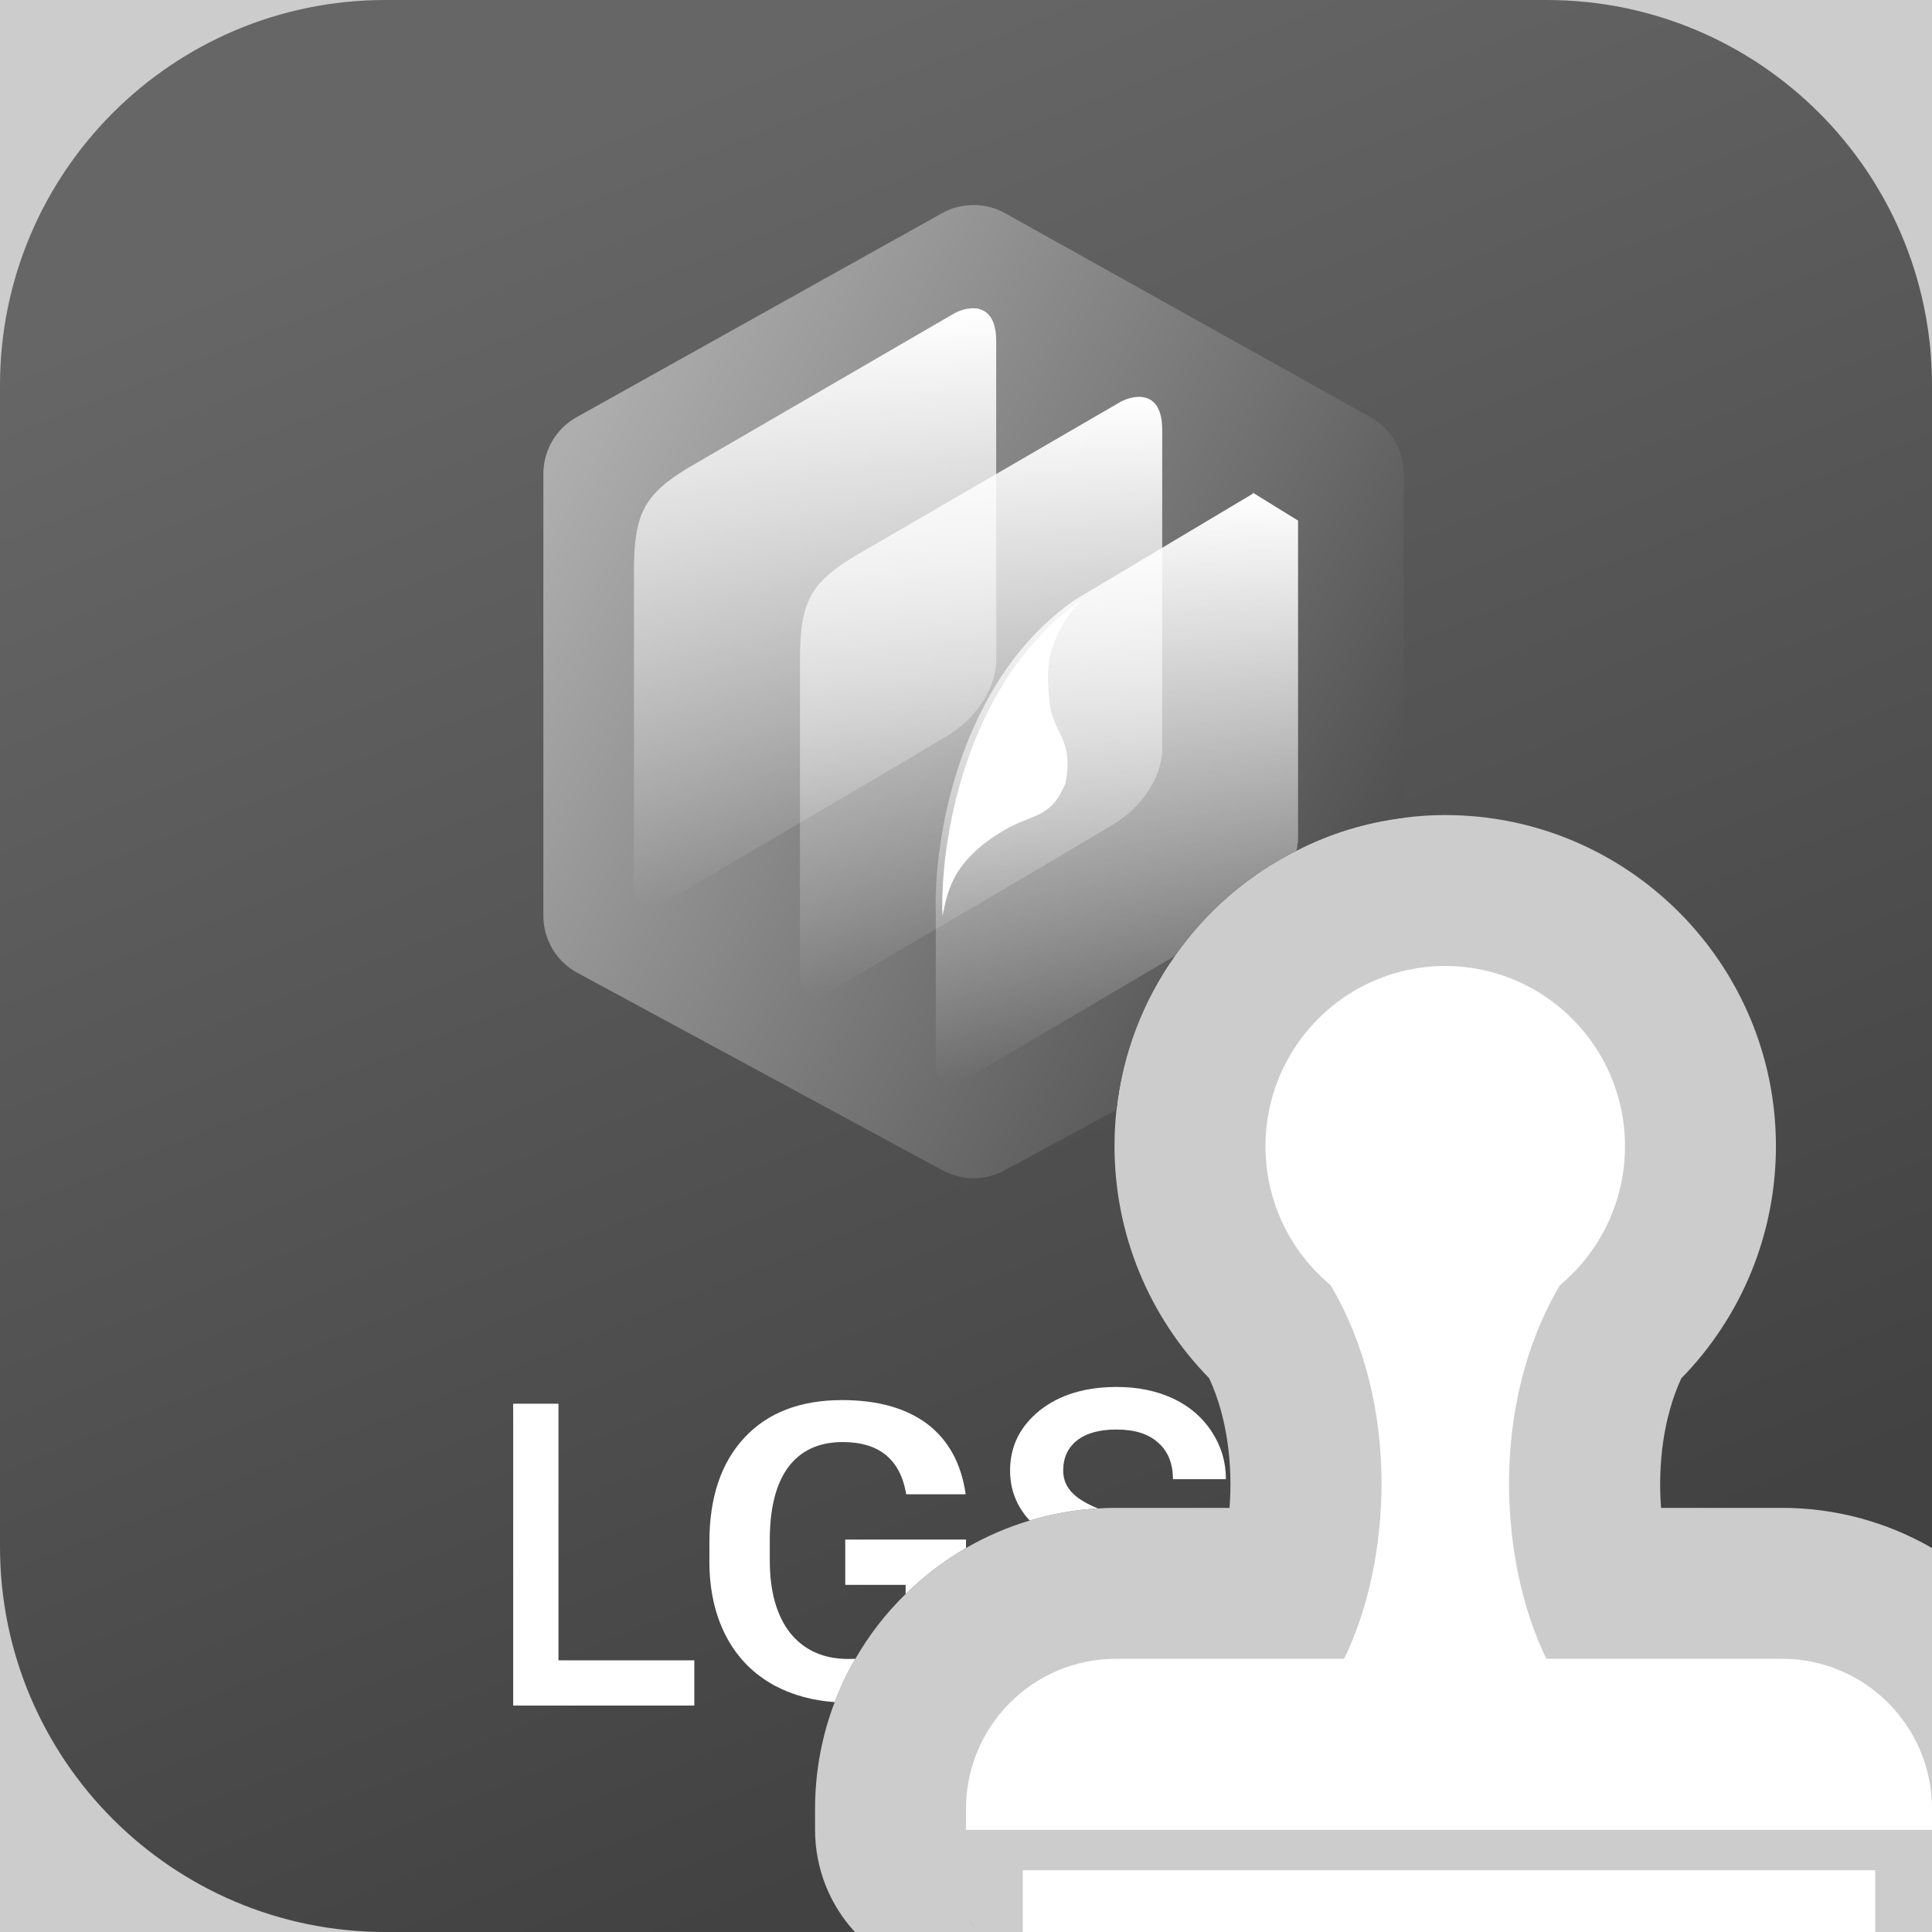
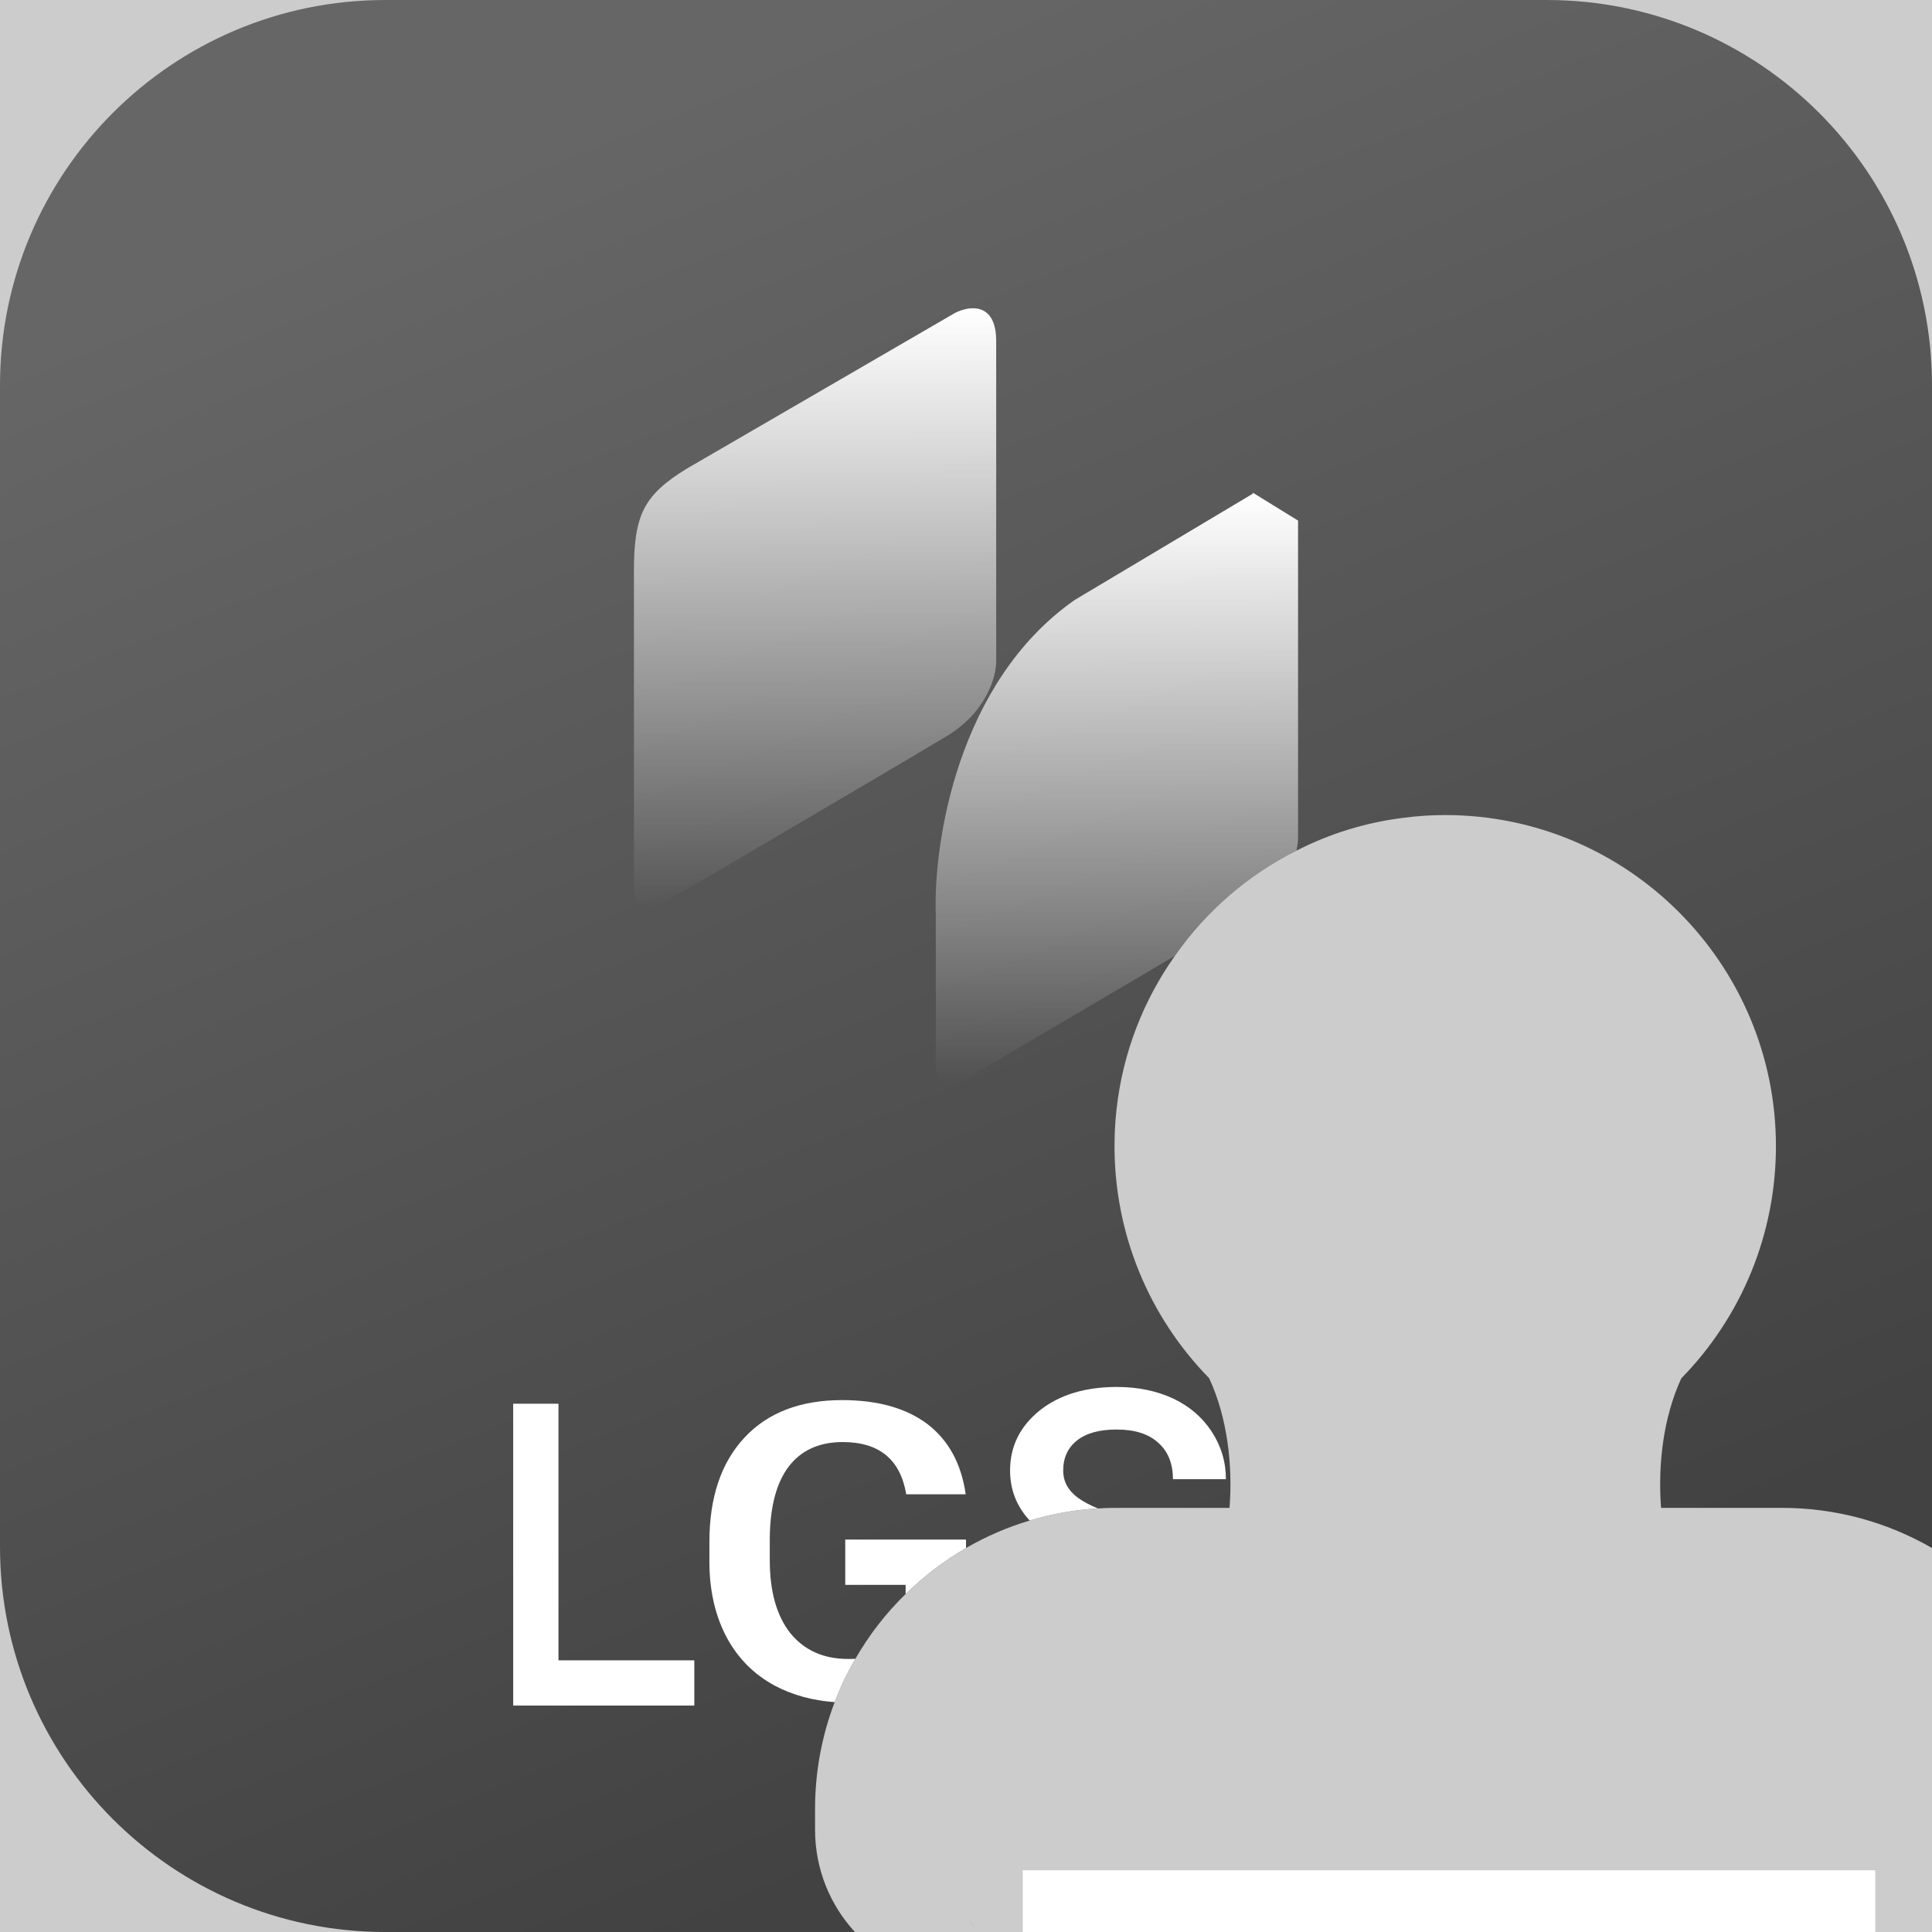
<svg xmlns="http://www.w3.org/2000/svg" xmlns:xlink="http://www.w3.org/1999/xlink" id="uuid-f9037ccf-71d7-45f2-b837-53f7d8aebdb0" data-name="Calque 1" viewBox="0 0 128 128">
-   <rect width="100%" height="100%" fill="#cccccc" />
  <rect width="100%" height="100%" fill="#cccccc" />
  <defs>
    <style>
      .uuid-d21e8e80-6dba-4256-8e04-f328e903d070 {
        fill: #e6213c;
      }

      .uuid-d21e8e80-6dba-4256-8e04-f328e903d070, .uuid-3ff8afd1-8432-4ab2-ad09-36f17f303d2d, .uuid-741acf58-7e52-4fa7-9a28-a05038c06dfd, .uuid-d9dcb58e-cf66-42fb-8667-7874f1a50bba, .uuid-e79037ee-973a-44ee-bd41-1cf537df2587, .uuid-8d29ac63-7862-4f79-983a-10bb352d7bac, .uuid-1d7a2949-36d6-498e-940e-ab0faedf41ce {
        stroke-width: 0px;
      }

      .uuid-3ff8afd1-8432-4ab2-ad09-36f17f303d2d {
        fill: url(#uuid-f02dac94-2b3d-4451-8cf1-56a3ae1a133f);
      }

      .uuid-741acf58-7e52-4fa7-9a28-a05038c06dfd {
        fill: url(#uuid-30deb107-aba4-432c-88e7-5b345b79f659);
      }

      .uuid-d9dcb58e-cf66-42fb-8667-7874f1a50bba {
        fill: url(#uuid-e0f415d6-6da7-4066-bb2b-8dc6c3a4d865);
      }

      .uuid-e79037ee-973a-44ee-bd41-1cf537df2587 {
        fill: url(#uuid-414c375d-037c-4b02-b8a6-4d7b69a00d76);
      }

      .uuid-8d29ac63-7862-4f79-983a-10bb352d7bac {
        fill: #fff;
      }

      .uuid-1d7a2949-36d6-498e-940e-ab0faedf41ce {
        fill: url(#uuid-8d360747-6b4f-45bd-898e-9ad50c0ad19a);
      }
    </style>
    <linearGradient id="uuid-414c375d-037c-4b02-b8a6-4d7b69a00d76" data-name="Degrade sans nom 3" x1="41.11" y1="7.41" x2="83.89" y2="113.18" gradientUnits="userSpaceOnUse">
      <stop offset="0" stop-color="#666" />
      <stop offset="1" stop-color="#424242" />
    </linearGradient>
    <linearGradient id="uuid-f02dac94-2b3d-4451-8cf1-56a3ae1a133f" data-name="Degrade sans nom 2" x1="36.7" y1="30.83" x2="89.31" y2="59.2" gradientUnits="userSpaceOnUse">
      <stop offset="0" stop-color="#aeaeae" />
      <stop offset="1" stop-color="#525252" />
    </linearGradient>
    <linearGradient id="uuid-8d360747-6b4f-45bd-898e-9ad50c0ad19a" data-name="Degrade sans nom 5" x1="-490" y1="4442.42" x2="-490" y2="4482.08" gradientTransform="translate(544 -4422)" gradientUnits="userSpaceOnUse">
      <stop offset="0" stop-color="#fff" />
      <stop offset="1" stop-color="#fff" stop-opacity="0" />
    </linearGradient>
    <linearGradient id="uuid-e0f415d6-6da7-4066-bb2b-8dc6c3a4d865" data-name="Degrade sans nom 5" x1="-479" y1="4448.29" x2="-479" y2="4487.95" xlink:href="#uuid-8d360747-6b4f-45bd-898e-9ad50c0ad19a" />
    <linearGradient id="uuid-30deb107-aba4-432c-88e7-5b345b79f659" data-name="Degrade sans nom 5" x1="73.99" y1="32.64" x2="73.99" y2="71.75" gradientTransform="matrix(1,0,0,1,0,0)" xlink:href="#uuid-8d360747-6b4f-45bd-898e-9ad50c0ad19a" />
  </defs>
  <g>
    <path class="uuid-e79037ee-973a-44ee-bd41-1cf537df2587" d="M128,25.53v77.03c-2.93-1.69-6.32-2.66-9.94-2.66h-8.01c-.22-2.86.15-6,1.34-8.58,4.01-4.1,6.27-9.59,6.27-15.38,0-12.1-9.83-21.94-21.91-21.94-.93,0-1.85.06-2.75.18-2.53.31-4.93,1.06-7.11,2.18-3.23,1.62-6,4.03-8.05,6.97-2.09,2.95-3.46,6.43-3.87,10.2-.09.79-.13,1.6-.13,2.41,0,5.79,2.26,11.27,6.27,15.37,1.2,2.59,1.57,5.72,1.35,8.59h-7.52c-.41,0-.81.01-1.21.04-1.56.09-3.07.36-4.51.8-1.49.44-2.9,1.06-4.22,1.82-1.46.85-2.8,1.87-4,3.05-1.3,1.26-2.42,2.71-3.33,4.29-.54.91-.99,1.87-1.37,2.87-.84,2.2-1.3,4.58-1.3,7.07v1.39c0,2.61,1,4.99,2.64,6.77h-31.11c-14.1,0-25.53-11.43-25.53-25.53V25.53C0,11.43,11.43,0,25.53,0h76.94c14.1,0,25.53,11.43,25.53,25.53Z" />
    <path class="uuid-8d29ac63-7862-4f79-983a-10bb352d7bac" d="M37,110v-17h-3v20h12v-3h-9ZM61.46,94.36c-1.4-1.06-3.29-1.6-5.67-1.6-2.76,0-4.93.83-6.47,2.49-1.54,1.65-2.32,3.95-2.32,6.9v1.52c.03,1.85.42,3.46,1.16,4.84.75,1.38,1.81,2.44,3.19,3.18,1.17.62,2.52.98,3.95,1.08.38-1,.83-1.96,1.37-2.87-.15.01-.31.01-.48.01-1.63,0-2.9-.57-3.83-1.71-.91-1.16-1.36-2.76-1.36-4.83v-1.48c.02-2.08.44-3.65,1.25-4.72.82-1.08,2.02-1.63,3.58-1.63,2.42,0,3.82,1.15,4.21,3.46h3.94c-.29-2.02-1.13-3.57-2.52-4.64ZM56,102v3h4v.61c1.2-1.18,2.54-2.2,4-3.05v-.56h-8ZM80.28,94.85c-.62-.95-1.48-1.69-2.57-2.2-1.08-.5-2.32-.76-3.71-.76-2.09,0-3.8.51-5.12,1.56-1.3,1.05-1.96,2.37-1.96,3.98,0,1.26.43,2.37,1.3,3.31,1.44-.44,2.95-.71,4.51-.8-.54-.23-.96-.46-1.29-.69-.67-.49-1-1.09-1-1.82,0-.86.31-1.52.92-2,.62-.49,1.5-.72,2.62-.72,1.2,0,2.12.29,2.76.88.65.57.97,1.38.97,2.41h3.51c0-1.15-.32-2.2-.94-3.15Z" />
-     <path class="uuid-3ff8afd1-8432-4ab2-ad09-36f17f303d2d" d="M93,31.4v22.78c-2.53.31-4.93,1.06-7.11,2.18-3.23,1.62-6,4.03-8.05,6.97-2.09,2.95-3.46,6.43-3.87,10.2l-7.42,4.01c-1.27.69-2.82.69-4.1,0l-24.2-13.09c-1.39-.75-2.25-2.2-2.25-3.78v-29.27c0-1.57.84-3,2.2-3.76l24.2-13.51c1.3-.73,2.9-.73,4.2,0l24.2,13.51c1.36.76,2.2,2.19,2.2,3.76Z" />
    <path class="uuid-1d7a2949-36d6-498e-940e-ab0faedf41ce" d="M63.26,20.74l-17.76,10.31c-2.85,1.75-3.5,3.06-3.5,6.79v20.92c0,2.11,1.9,1.24,2.85.54,4.86-2.85,15.23-8.94,17.86-10.52s3.29-3.94,3.29-4.93v-21.25c0-2.63-1.82-2.34-2.74-1.86Z" />
-     <path class="uuid-d9dcb58e-cf66-42fb-8667-7874f1a50bba" d="M74.26,26.61l-17.76,10.31c-2.85,1.75-3.5,3.06-3.5,6.79v20.92c0,2.11,1.9,1.24,2.85.54,4.86-2.85,15.23-8.94,17.86-10.52s3.29-3.94,3.29-4.93v-21.25c0-2.63-1.82-2.34-2.74-1.86Z" />
    <path class="uuid-741acf58-7e52-4fa7-9a28-a05038c06dfd" d="M86,34.49v21.03c0,.22-.03.51-.11.84-3.23,1.62-6,4.03-8.05,6.97-4.19,2.48-9.79,5.76-12.99,7.64-.96.69-2.85,1.56-2.85-.55v-9.78c-.18-4.69,1.4-15.43,9.2-20.89l5.8-3.46,6-3.58v-.07l3,1.85Z" />
-     <path class="uuid-8d29ac63-7862-4f79-983a-10bb352d7bac" d="M66.46,55.04c1.96-1.17,3.15-.76,4.13-3.15.54-2.72-.65-3.26-.98-4.89,0,0-.4-2.18,0-3.7.57-2.17,2.07-3.59,2.07-3.59-7.83,5.48-9.42,16.27-9.24,20.98.33-1.41.48-3.53,4.02-5.65Z" />
  </g>
  <g id="uuid-fdec39f7-f490-4c62-83a7-3f41b795ca29" data-name="Draw">
    <path class="uuid-d21e8e80-6dba-4256-8e04-f328e903d070" d="M64.59,127.66c-.2-.16-.35-.4-.45-.7.1.3.25.53.45.7Z" />
  </g>
  <g>
-     <path class="uuid-8d29ac63-7862-4f79-983a-10bb352d7bac" d="M128,119.84v1.39h-64v-1.39c0-5.49,4.45-9.94,9.94-9.94h15.11c3.14-6.41,3.77-16.9-.9-24.76-2.63-2.2-4.31-5.5-4.31-9.2,0-6.59,5.34-11.94,11.91-11.94s11.91,5.35,11.91,11.94c0,3.7-1.68,7.01-4.31,9.21-4.66,7.86-4.03,18.34-.9,24.75h15.61c5.49,0,9.94,4.45,9.94,9.94Z" />
    <rect class="uuid-8d29ac63-7862-4f79-983a-10bb352d7bac" x="67.76" y="123.91" width="56.48" height="4.09" />
  </g>
</svg>